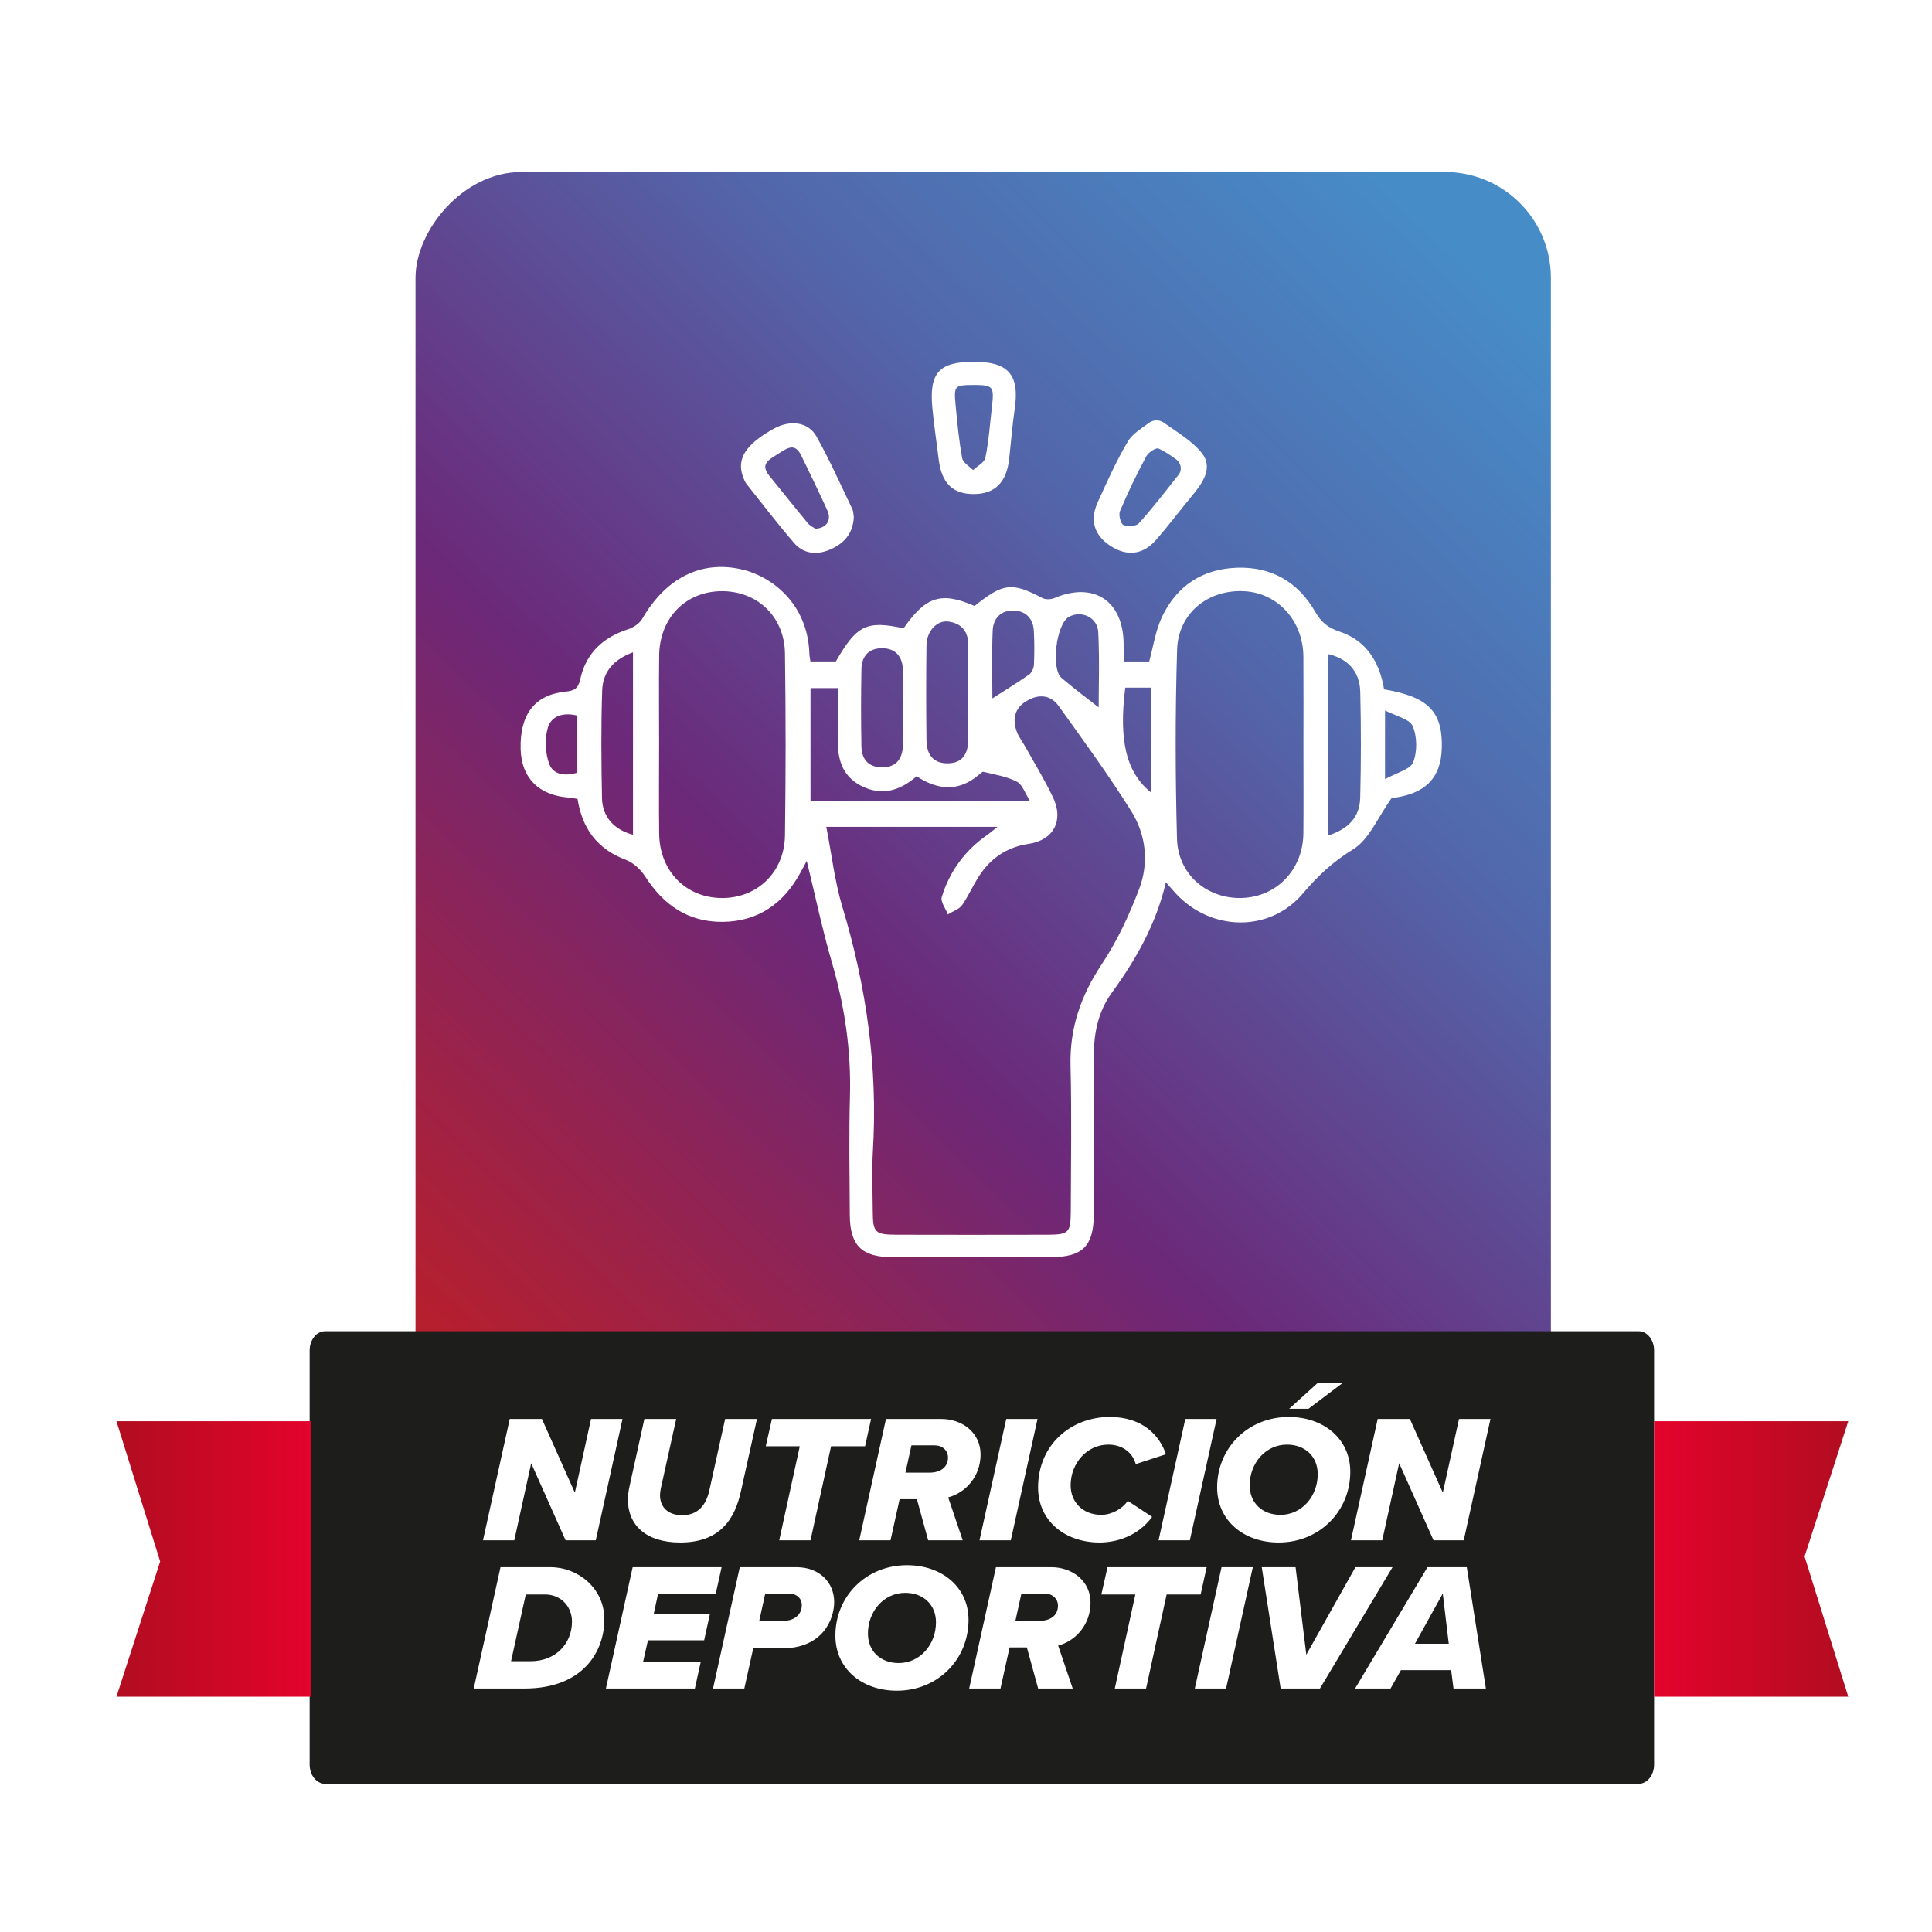
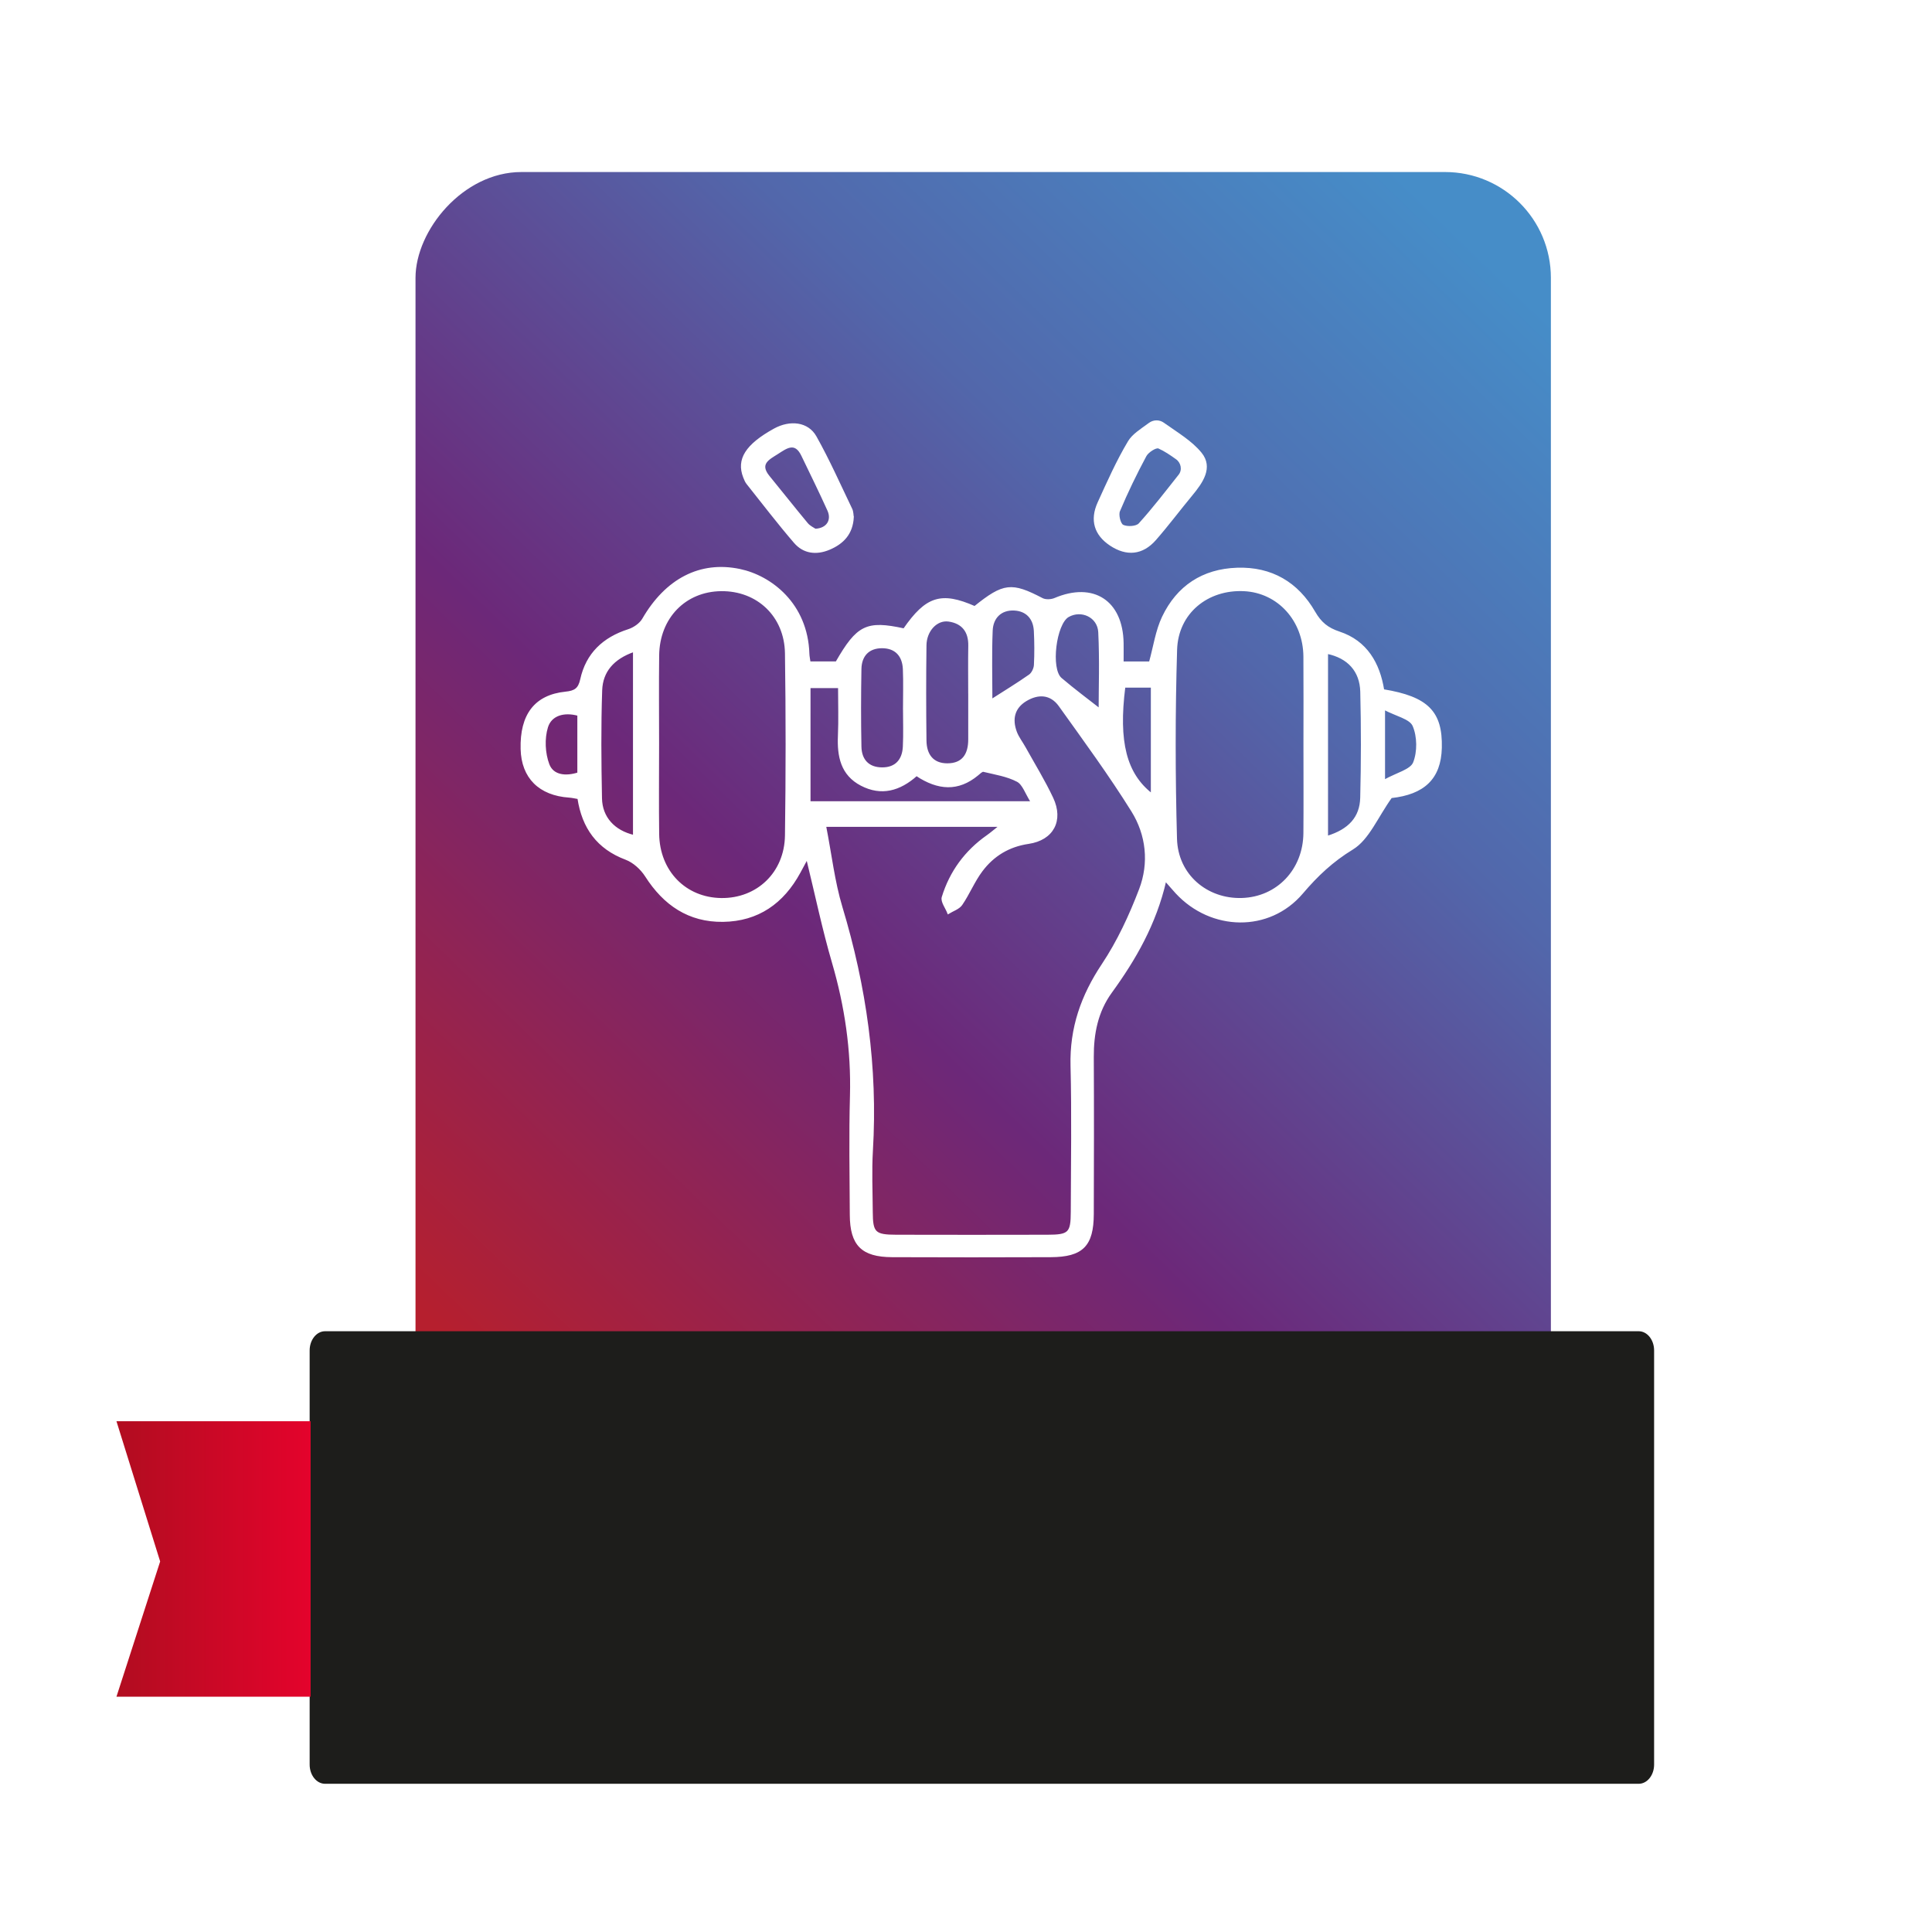
<svg xmlns="http://www.w3.org/2000/svg" width="730" height="730" viewBox="0 0 730 730" fill="none">
  <rect width="730" height="730" fill="white" />
  <rect width="429" height="502" rx="40" transform="matrix(1 0 0 -1 156.998 567)" fill="url(#paint0_linear_7786_4353)" />
  <path d="M619.172 503H122.828C119.609 503 117 506.255 117 510.27V666.73C117 670.745 119.609 674 122.828 674H619.172C622.391 674 625 670.745 625 666.73V510.27C625 506.255 622.391 503 619.172 503Z" fill="#1D1D1B" />
-   <path d="M698.367 641.098H625V537H698.367L681.854 588.101L698.367 641.098Z" fill="url(#paint1_linear_7786_4353)" />
  <path d="M44.001 537L117.367 537L117.367 641.098L44.001 641.098L60.513 589.996L44.001 537Z" fill="url(#paint2_linear_7786_4353)" />
-   <path d="M225.107 582H213.698L200.707 552.857L194.315 582H182.493L192.597 536.155H204.762L217.203 563.992L223.32 536.155H235.211L225.107 582ZM257.016 582.825C243.888 582.825 237.221 576.089 237.221 566.466C237.221 565.71 237.427 563.442 237.908 561.38L243.475 536.155H255.504L249.799 561.861C249.524 563.098 249.386 564.267 249.386 565.16C249.455 569.147 252.067 572.515 257.772 572.515C263.82 572.515 266.845 568.528 268.013 563.167L273.993 536.155H286.021L279.973 563.373C277.567 574.508 271.656 582.825 257.016 582.825ZM306.247 582H294.425L302.191 546.465H289.338L291.675 536.155H329.135L326.867 546.465H314.014L306.247 582ZM363.768 582H350.708L346.447 566.466H339.917L336.48 582H324.658L334.762 536.155H355.657C363.561 536.155 370.503 541.31 370.503 549.558C370.503 557.737 365.005 563.992 358.269 565.779L363.768 582ZM342.116 556.431H351.258C355.519 556.431 358.2 554.232 358.2 550.726C358.2 547.977 356.001 546.121 353.183 546.121H344.385L342.116 556.431ZM381.922 582H370.1L380.204 536.155H392.026L381.922 582ZM392.232 561.999C392.232 545.984 404.604 535.399 419.313 535.399C431.685 535.399 438.146 542.341 440.551 549.489L429.142 553.201C427.836 548.596 423.849 545.846 418.763 545.846C410.79 545.846 404.535 552.788 404.535 561.243C404.535 567.429 409.003 572.377 416.151 572.377C419.863 572.377 424.055 570.178 426.117 567.085L435.328 573.133C429.829 580.625 421.581 582.825 415.464 582.825C402.542 582.825 392.232 574.783 392.232 561.999ZM449.582 582H437.76L447.863 536.155H459.686L449.582 582ZM507.523 522.408L494.395 532.306H487.11L498.038 522.408H507.523ZM459.891 561.999C459.891 547.221 471.438 535.399 486.972 535.399C500.1 535.399 510.204 543.647 510.204 556.087C510.204 570.934 498.657 582.825 483.123 582.825C469.995 582.825 459.891 574.577 459.891 561.999ZM497.901 556.981C497.901 550.314 493.089 545.846 486.285 545.846C478.243 545.846 472.194 552.788 472.194 561.243C472.194 567.91 477.006 572.377 483.81 572.377C491.852 572.377 497.901 565.435 497.901 556.981ZM553.068 582H541.658L528.668 552.857L522.275 582H510.453L520.557 536.155H532.723L545.164 563.992L551.281 536.155H563.172L553.068 582ZM189.106 592.155H208.008C218.18 592.155 228.353 599.922 228.353 611.881C228.353 623.703 220.586 638 198.179 638H179.002L189.106 592.155ZM193.093 627.69H200.378C210.207 627.69 216.118 620.817 216.118 612.706C216.118 607.001 211.926 602.465 205.877 602.465H198.66L193.093 627.69ZM262.552 638H228.941L239.045 592.155H272.656L270.456 602.121H248.668L247.018 609.751H268.257L266.058 619.786H244.819L242.963 628.034H264.752L262.552 638ZM281.239 638H269.416L279.52 592.155H300.965C309.763 592.155 315.193 598.066 315.193 605.283C315.193 612.019 310.725 622.81 295.535 622.81H284.606L281.239 638ZM286.875 612.431H296.016C300.346 612.431 302.958 609.888 302.958 606.52C302.958 603.908 301.034 602.121 297.941 602.121H289.143L286.875 612.431ZM315.645 617.999C315.645 603.221 327.192 591.399 342.726 591.399C355.854 591.399 365.958 599.647 365.958 612.087C365.958 626.934 354.411 638.825 338.877 638.825C325.749 638.825 315.645 630.577 315.645 617.999ZM353.655 612.981C353.655 606.314 348.843 601.846 342.039 601.846C333.997 601.846 327.948 608.788 327.948 617.243C327.948 623.91 332.76 628.377 339.564 628.377C347.606 628.377 353.655 621.435 353.655 612.981ZM405.316 638H392.257L387.996 622.466H381.466L378.029 638H366.207L376.311 592.155H397.206C405.11 592.155 412.052 597.31 412.052 605.558C412.052 613.737 406.554 619.992 399.818 621.779L405.316 638ZM383.665 612.431H392.807C397.068 612.431 399.749 610.232 399.749 606.726C399.749 603.977 397.549 602.121 394.731 602.121H385.933L383.665 612.431ZM433.041 638H421.219L428.986 602.465H416.133L418.47 592.155H455.929L453.661 602.465H440.808L433.041 638ZM463.275 638H451.453L461.556 592.155H473.379L463.275 638ZM498.741 638H483.894L476.746 592.155H489.53L493.586 625.216L512.144 592.155H526.165L498.741 638ZM561.436 638H549.202L548.308 631.058H529.338L525.42 638H512.017L539.373 592.155H554.219L561.436 638ZM547.415 621.092L545.146 602.121L534.63 621.092H547.415Z" fill="white" />
  <path d="M440.39 332.721C436.592 349.161 428.941 362.39 419.849 374.923C414.574 382.189 412.941 390.546 412.987 399.418C413.088 419.189 413.051 438.95 412.987 458.721C412.95 470.657 408.968 474.675 397.023 474.721C377.042 474.794 357.06 474.803 337.078 474.721C325.693 474.675 321.445 470.391 321.39 459.014C321.317 444.024 321.042 429.014 321.455 414.033C321.922 396.831 319.473 380.189 314.656 363.693C310.968 351.088 308.299 338.179 304.941 324.464C303.858 326.464 302.996 328.06 302.133 329.657C295.886 341.143 286.409 347.84 273.198 348.023C260.262 348.198 250.913 341.785 244.032 331.014C242.308 328.317 239.427 325.666 236.482 324.565C225.766 320.537 220.198 312.785 218.482 301.62C217.225 301.418 216.152 301.152 215.06 301.078C203.821 300.308 197.289 293.803 197.014 283.042C196.684 270.124 202.161 262.822 213.693 261.638C217.216 261.28 218.739 260.326 219.528 256.73C221.665 247.014 227.996 241.069 237.427 238.042C239.519 237.372 241.877 235.767 242.95 233.913C251.61 218.959 264.491 212.115 279.546 215.289C291.161 217.73 304.941 228.069 305.528 247.051C305.555 247.941 305.757 248.831 305.95 250.216H316.005C323.941 236.409 327.455 234.666 341.555 237.739C349.987 225.556 355.656 223.767 368.28 229.308C379.234 220.51 382.225 220.225 393.794 226.262C395.06 226.922 397.189 226.822 398.565 226.234C413.078 220.069 423.996 227.124 424.253 242.968C424.29 245.225 424.253 247.473 424.253 250.225H434.445C436.106 244.253 436.904 238.289 439.372 233.124C444.895 221.565 454.455 215.244 467.436 214.812C480.436 214.381 490.29 220.216 496.666 231.271C499.014 235.335 501.601 237.455 506.033 238.922C516.335 242.317 521.097 250.666 522.712 260.73C539.427 263.491 544.813 268.987 544.491 282.546C544.216 294.225 537.895 299.923 525.657 301.262C520.299 308.748 517.069 317.042 511.042 320.721C503.436 325.363 497.721 330.757 492.033 337.446C479.528 352.134 457.647 351.583 444.482 337.39C443.418 336.234 442.4 335.033 440.372 332.739L440.39 332.721ZM311.849 312.097C313.968 322.941 315.097 333.097 317.996 342.721C327.069 372.794 331.409 403.326 329.528 434.748C329.069 442.446 329.427 450.189 329.473 457.914C329.51 465.813 330.5 466.822 338.62 466.84C357.684 466.886 376.748 466.886 395.812 466.84C403.941 466.822 404.867 465.914 404.886 457.886C404.932 439.491 405.253 421.088 404.794 402.702C404.436 388.464 408.702 376.253 416.565 364.455C422.4 355.702 426.941 345.886 430.702 336.033C434.501 326.079 433.354 315.418 427.748 306.427C419.234 292.776 409.693 279.767 400.326 266.666C397.023 262.051 392.262 261.849 387.601 264.684C383.042 267.464 382.143 271.757 383.904 276.546C384.675 278.638 386.134 280.464 387.225 282.445C390.748 288.785 394.574 294.987 397.656 301.537C401.656 310.023 397.831 317.207 388.611 318.565C381.161 319.656 375.317 323.225 370.968 329.014C368.005 332.95 366.124 337.693 363.326 341.776C362.28 343.308 359.996 343.996 358.28 345.069C357.51 343.033 355.629 340.657 356.133 339.005C359.078 329.409 364.785 321.62 373.069 315.812C374.39 314.886 375.611 313.812 377.757 312.115H311.822L311.849 312.097ZM492.803 281.427C492.803 270.317 492.868 259.198 492.785 248.088C492.684 234.372 482.978 223.73 470.115 223.078C456.308 222.372 444.886 231.482 444.464 245.51C443.739 269.299 443.776 293.134 444.427 316.932C444.803 330.647 455.987 340.014 469.244 339.601C482.647 339.189 492.675 328.684 492.785 314.767C492.877 303.656 492.803 292.546 492.803 281.427ZM248.739 281.023C248.739 292.381 248.62 303.748 248.766 315.097C248.95 329.271 258.941 339.455 272.546 339.62C286.143 339.785 296.693 329.831 296.895 315.702C297.216 292.757 297.225 269.812 296.895 246.867C296.693 232.721 286.188 222.904 272.464 223.069C258.84 223.225 248.941 233.381 248.766 247.629C248.629 258.757 248.739 269.895 248.739 281.023ZM346.308 292.932C339.932 298.601 332.996 300.546 325.418 296.601C317.932 292.702 316.565 285.767 316.904 278.014C317.17 271.987 316.959 265.932 316.959 259.693H305.95V303.042H389.748C387.62 299.73 386.611 296.271 384.4 295.115C380.537 293.088 375.95 292.39 371.62 291.345C371.023 291.198 370.097 292.161 369.409 292.73C362.033 298.858 354.491 298.335 346.299 292.932H346.308ZM239.473 315.785V246.051C231.711 248.767 227.482 253.702 227.234 260.812C226.766 274.409 226.895 288.033 227.161 301.638C227.299 308.923 232.06 314.023 239.473 315.785ZM501.491 316.124C509.73 313.592 514.069 308.904 514.253 301.418C514.592 288.078 514.602 274.712 514.271 261.363C514.069 253.445 509.335 248.409 501.491 246.767V316.124ZM366.133 261.684C366.133 255.794 366.051 249.895 366.161 244.005C366.262 238.592 363.647 235.299 358.445 234.556C353.913 233.913 349.84 238.271 349.767 243.812C349.611 255.822 349.62 267.84 349.767 279.849C349.831 285.023 352.308 288.702 357.904 288.721C363.886 288.739 366.152 284.932 366.143 279.363C366.124 273.473 366.143 267.574 366.143 261.684H366.133ZM341.491 267.822C341.491 262.822 341.656 257.822 341.445 252.831C341.234 247.776 338.427 244.647 333.317 244.629C328.198 244.611 325.28 247.702 325.189 252.785C325.014 262.546 324.996 272.326 325.189 282.088C325.28 287.124 328.078 290.225 333.28 290.253C338.5 290.28 341.189 287.134 341.436 282.134C341.675 277.372 341.491 272.592 341.5 267.822H341.491ZM415.418 267.886C415.418 260.014 415.794 249.418 415.271 238.877C414.978 232.968 408.583 230.078 403.656 232.867C398.803 235.62 396.647 252.757 400.904 256.39C405.886 260.638 411.161 264.537 415.418 267.886ZM374.666 264.436C379.556 261.299 384.381 258.372 388.996 255.134C390.06 254.39 390.886 252.62 390.959 251.271C391.179 246.978 391.152 242.656 390.932 238.363C390.684 233.62 387.858 230.62 383.253 230.39C378.17 230.133 374.987 233.363 374.785 238.253C374.409 247.198 374.675 256.17 374.675 264.445L374.666 264.436ZM424.904 259.519C422.253 280.372 425.436 292.418 435.143 300.023V259.519H424.904ZM218.445 270.161C213.078 268.693 208.188 270.115 206.757 274.721C205.418 279.033 205.675 284.62 207.28 288.858C208.922 293.189 213.776 293.656 218.445 292.161V270.161ZM523.042 294.886C527.84 292.198 533.088 291.023 534.225 288.189C535.868 284.088 535.794 278.253 534.042 274.198C532.84 271.4 527.574 270.345 523.033 267.941V294.886H523.042Z" fill="white" stroke="white" stroke-width="0.599" stroke-miterlimit="10" />
  <path d="M434.328 160.014C435.878 158.876 437.988 158.83 439.557 159.949C444.979 163.784 450.19 166.849 453.768 171.243C458.181 176.665 454.199 182.271 450.273 187.014C445.649 192.592 441.31 198.408 436.539 203.858C431.649 209.445 425.695 209.977 419.557 205.894C413.759 202.032 412.016 196.555 415.016 189.95C418.576 182.133 422.08 174.225 426.475 166.876C428.034 164.271 430.961 162.472 434.328 160.014ZM445.594 179.537C447.117 177.592 446.557 174.729 444.548 173.289C442.374 171.738 440.19 170.234 437.814 169.179C436.768 168.72 433.713 170.674 432.888 172.216C429.245 179.005 425.878 185.959 422.888 193.06C422.264 194.546 423.126 198.023 424.264 198.573C425.924 199.381 429.383 199.188 430.484 197.977C435.814 192.105 440.64 185.775 445.576 179.555C445.576 179.555 445.585 179.537 445.594 179.527V179.537Z" fill="white" stroke="white" stroke-width="0.599" stroke-miterlimit="10" />
  <path d="M322.309 195.388C321.997 201.69 318.484 205.278 313.346 207.443C308.52 209.479 303.722 208.975 300.254 204.947C294.052 197.736 288.263 190.167 282.337 182.718C281.786 182.03 281.438 181.14 281.107 180.305C278.465 173.571 281.942 168.103 292.557 162.223C298.502 158.938 305.199 159.645 308.217 165.021C313.199 173.883 317.328 183.223 321.74 192.397C322.208 193.379 322.162 194.599 322.3 195.388H322.309ZM308.062 200.085C312.594 199.865 314.603 196.544 312.924 192.819C309.777 185.837 306.373 178.975 303.062 172.076C300.401 166.534 297.062 169.204 293.75 171.314C290.447 173.415 286.575 175.223 290.52 180.039C295.373 185.966 300.107 191.993 305.006 197.874C305.924 198.975 307.392 199.617 308.062 200.094V200.085Z" fill="white" stroke="white" stroke-width="0.599" stroke-miterlimit="10" />
-   <path d="M367.934 137C380.952 137 384.971 141.771 383.09 154.596C382.173 160.853 381.705 167.174 380.998 173.459C380.044 182.009 375.824 186.266 368.228 186.376C360.173 186.495 356.035 182.431 354.962 173.431C354.182 166.927 353.163 160.44 352.567 153.917C351.393 140.963 355.081 137 367.925 137H367.934ZM367.842 145.165C360.53 145.174 360.053 145.596 360.76 152.982C361.402 159.752 362.035 166.56 363.273 173.229C363.613 175.046 366.136 176.45 367.65 178.037C369.374 176.385 372.218 174.973 372.613 173.055C373.925 166.633 374.356 160.028 375.127 153.495C376.017 145.89 375.374 145.147 367.851 145.156L367.842 145.165Z" fill="white" stroke="white" stroke-width="0.599" stroke-miterlimit="10" />
  <defs>
    <linearGradient id="paint0_linear_7786_4353" x1="13.5" y1="60.5" x2="407" y2="467" gradientUnits="userSpaceOnUse">
      <stop stop-color="#B61F2E" />
      <stop offset="0.365" stop-color="#6C2879" />
      <stop offset="0.699" stop-color="#5267AB" />
      <stop offset="1" stop-color="#468DC8" />
    </linearGradient>
    <linearGradient id="paint1_linear_7786_4353" x1="625" y1="480.251" x2="698.367" y2="480.251" gradientUnits="userSpaceOnUse">
      <stop stop-color="#E4032C" />
      <stop offset="1" stop-color="#B10D20" />
    </linearGradient>
    <linearGradient id="paint2_linear_7786_4353" x1="117.367" y1="697.847" x2="44.001" y2="697.847" gradientUnits="userSpaceOnUse">
      <stop stop-color="#E4032C" />
      <stop offset="1" stop-color="#B10D20" />
    </linearGradient>
  </defs>
</svg>